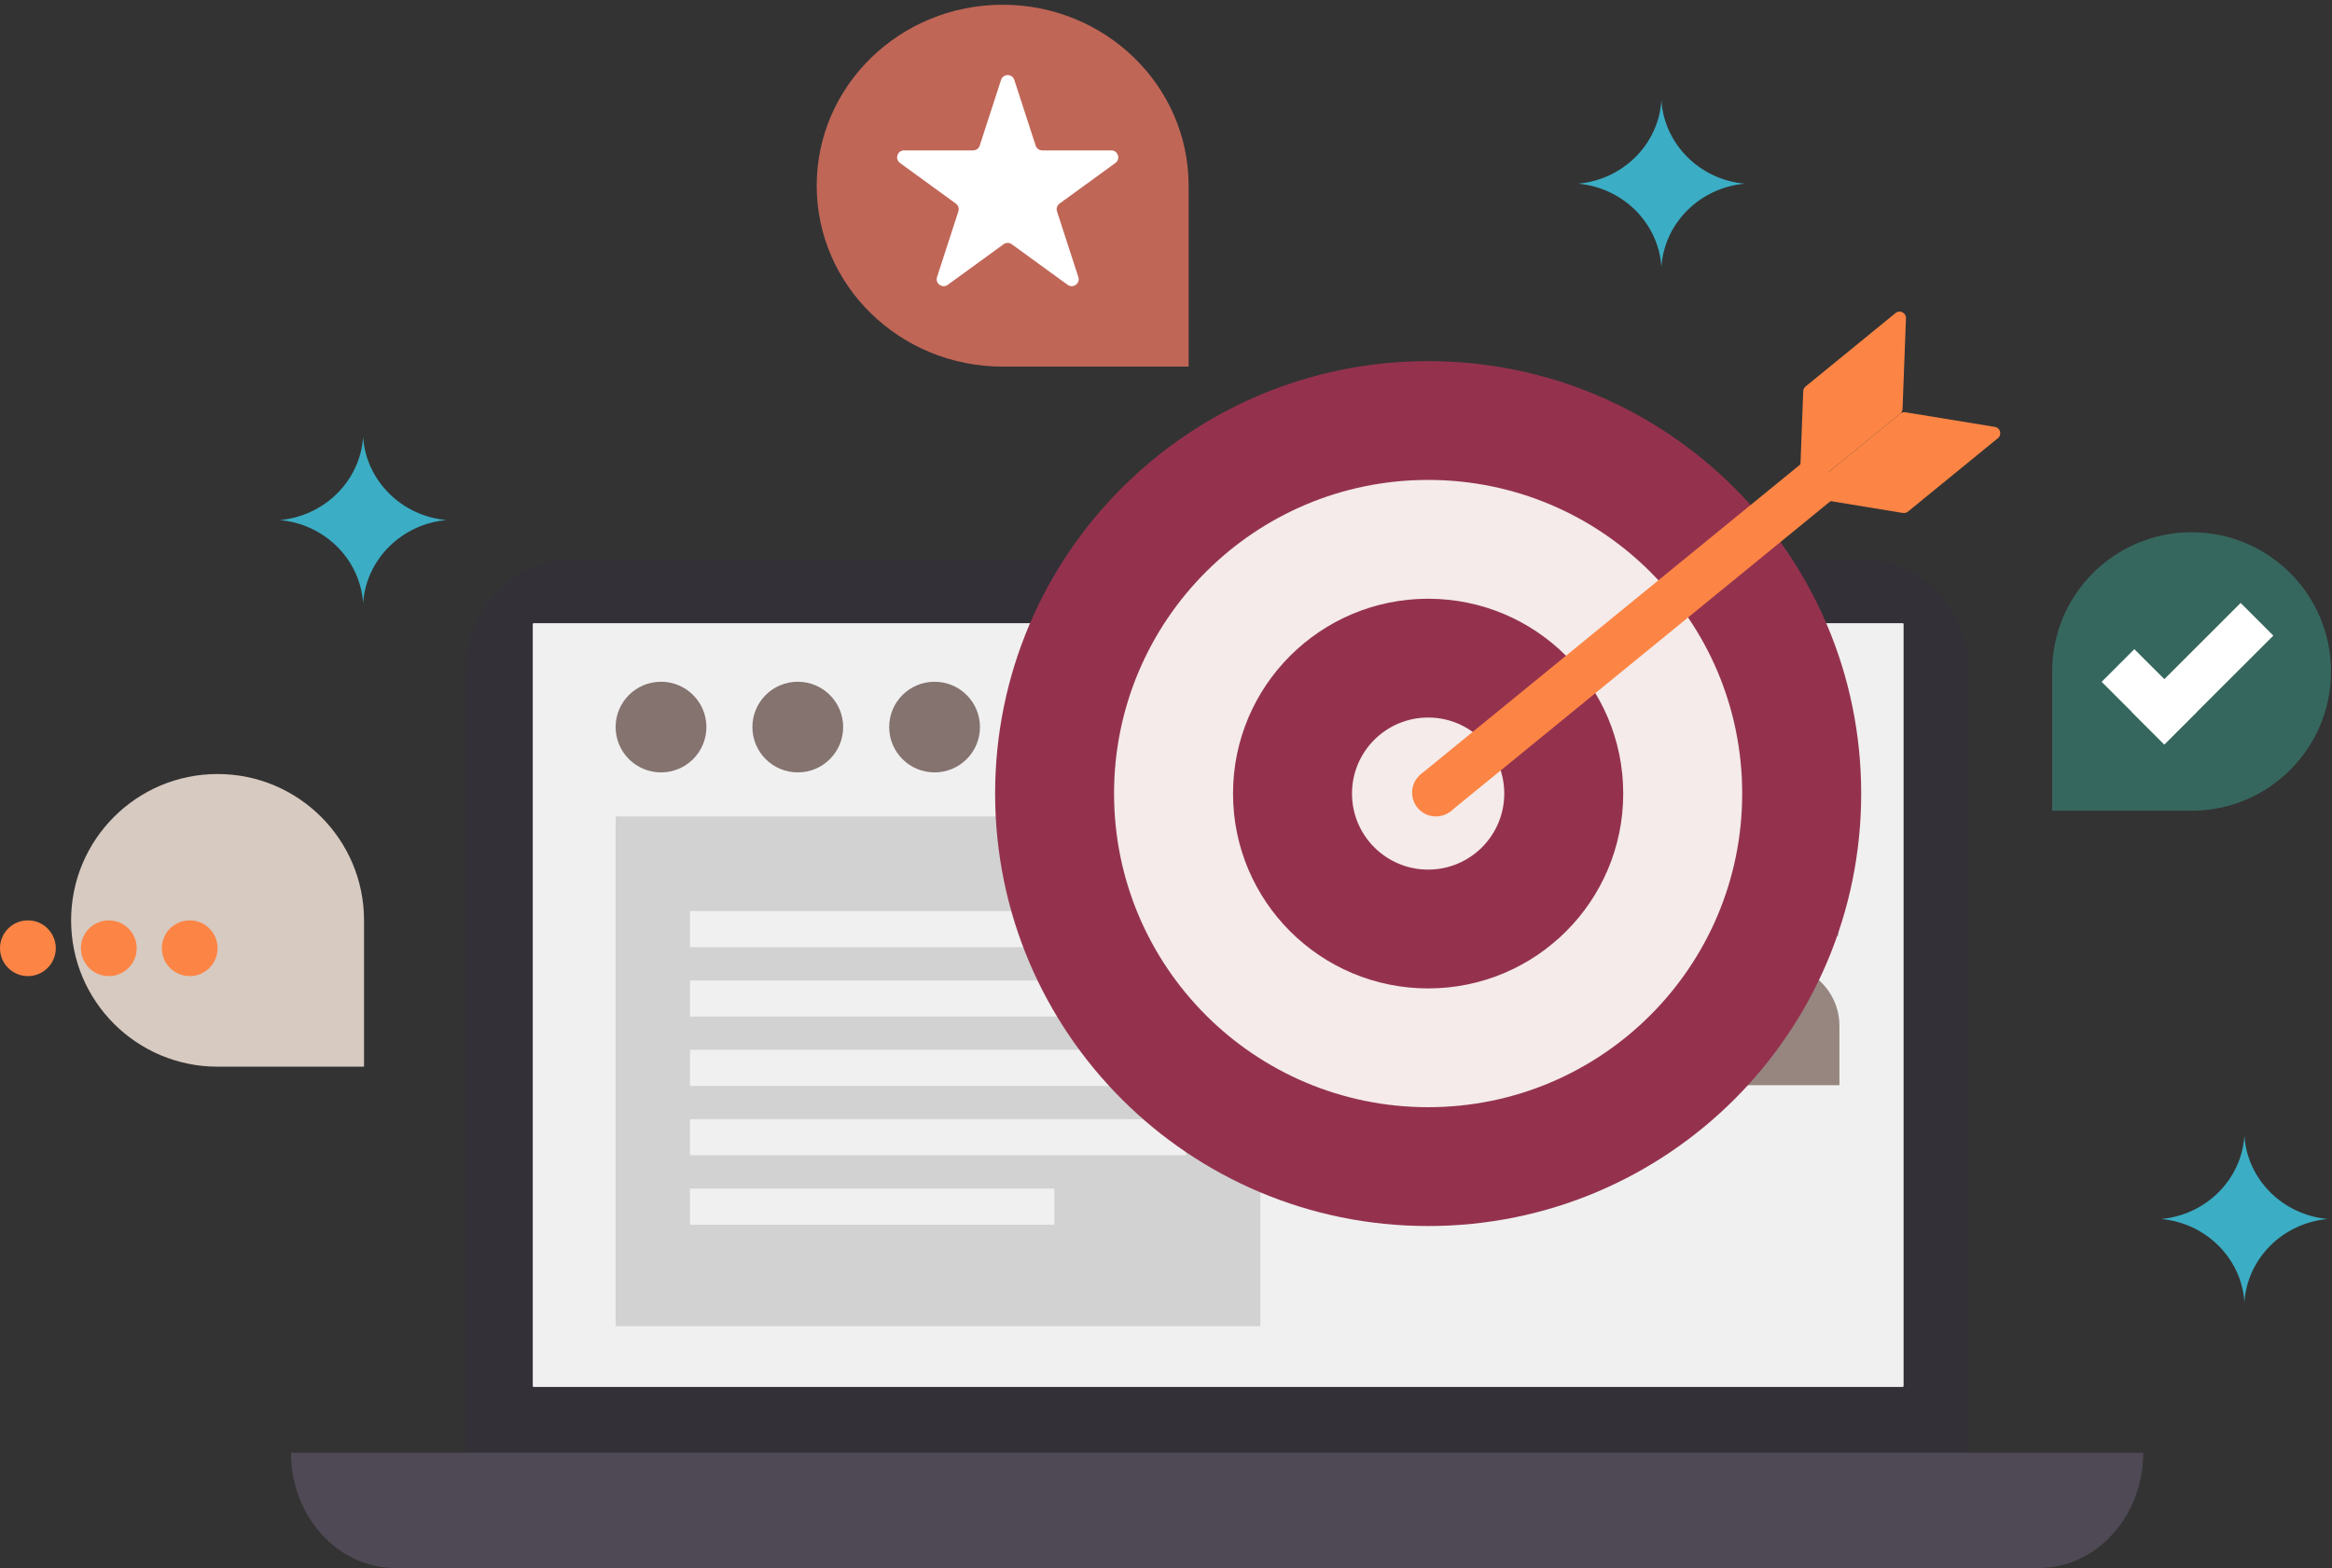
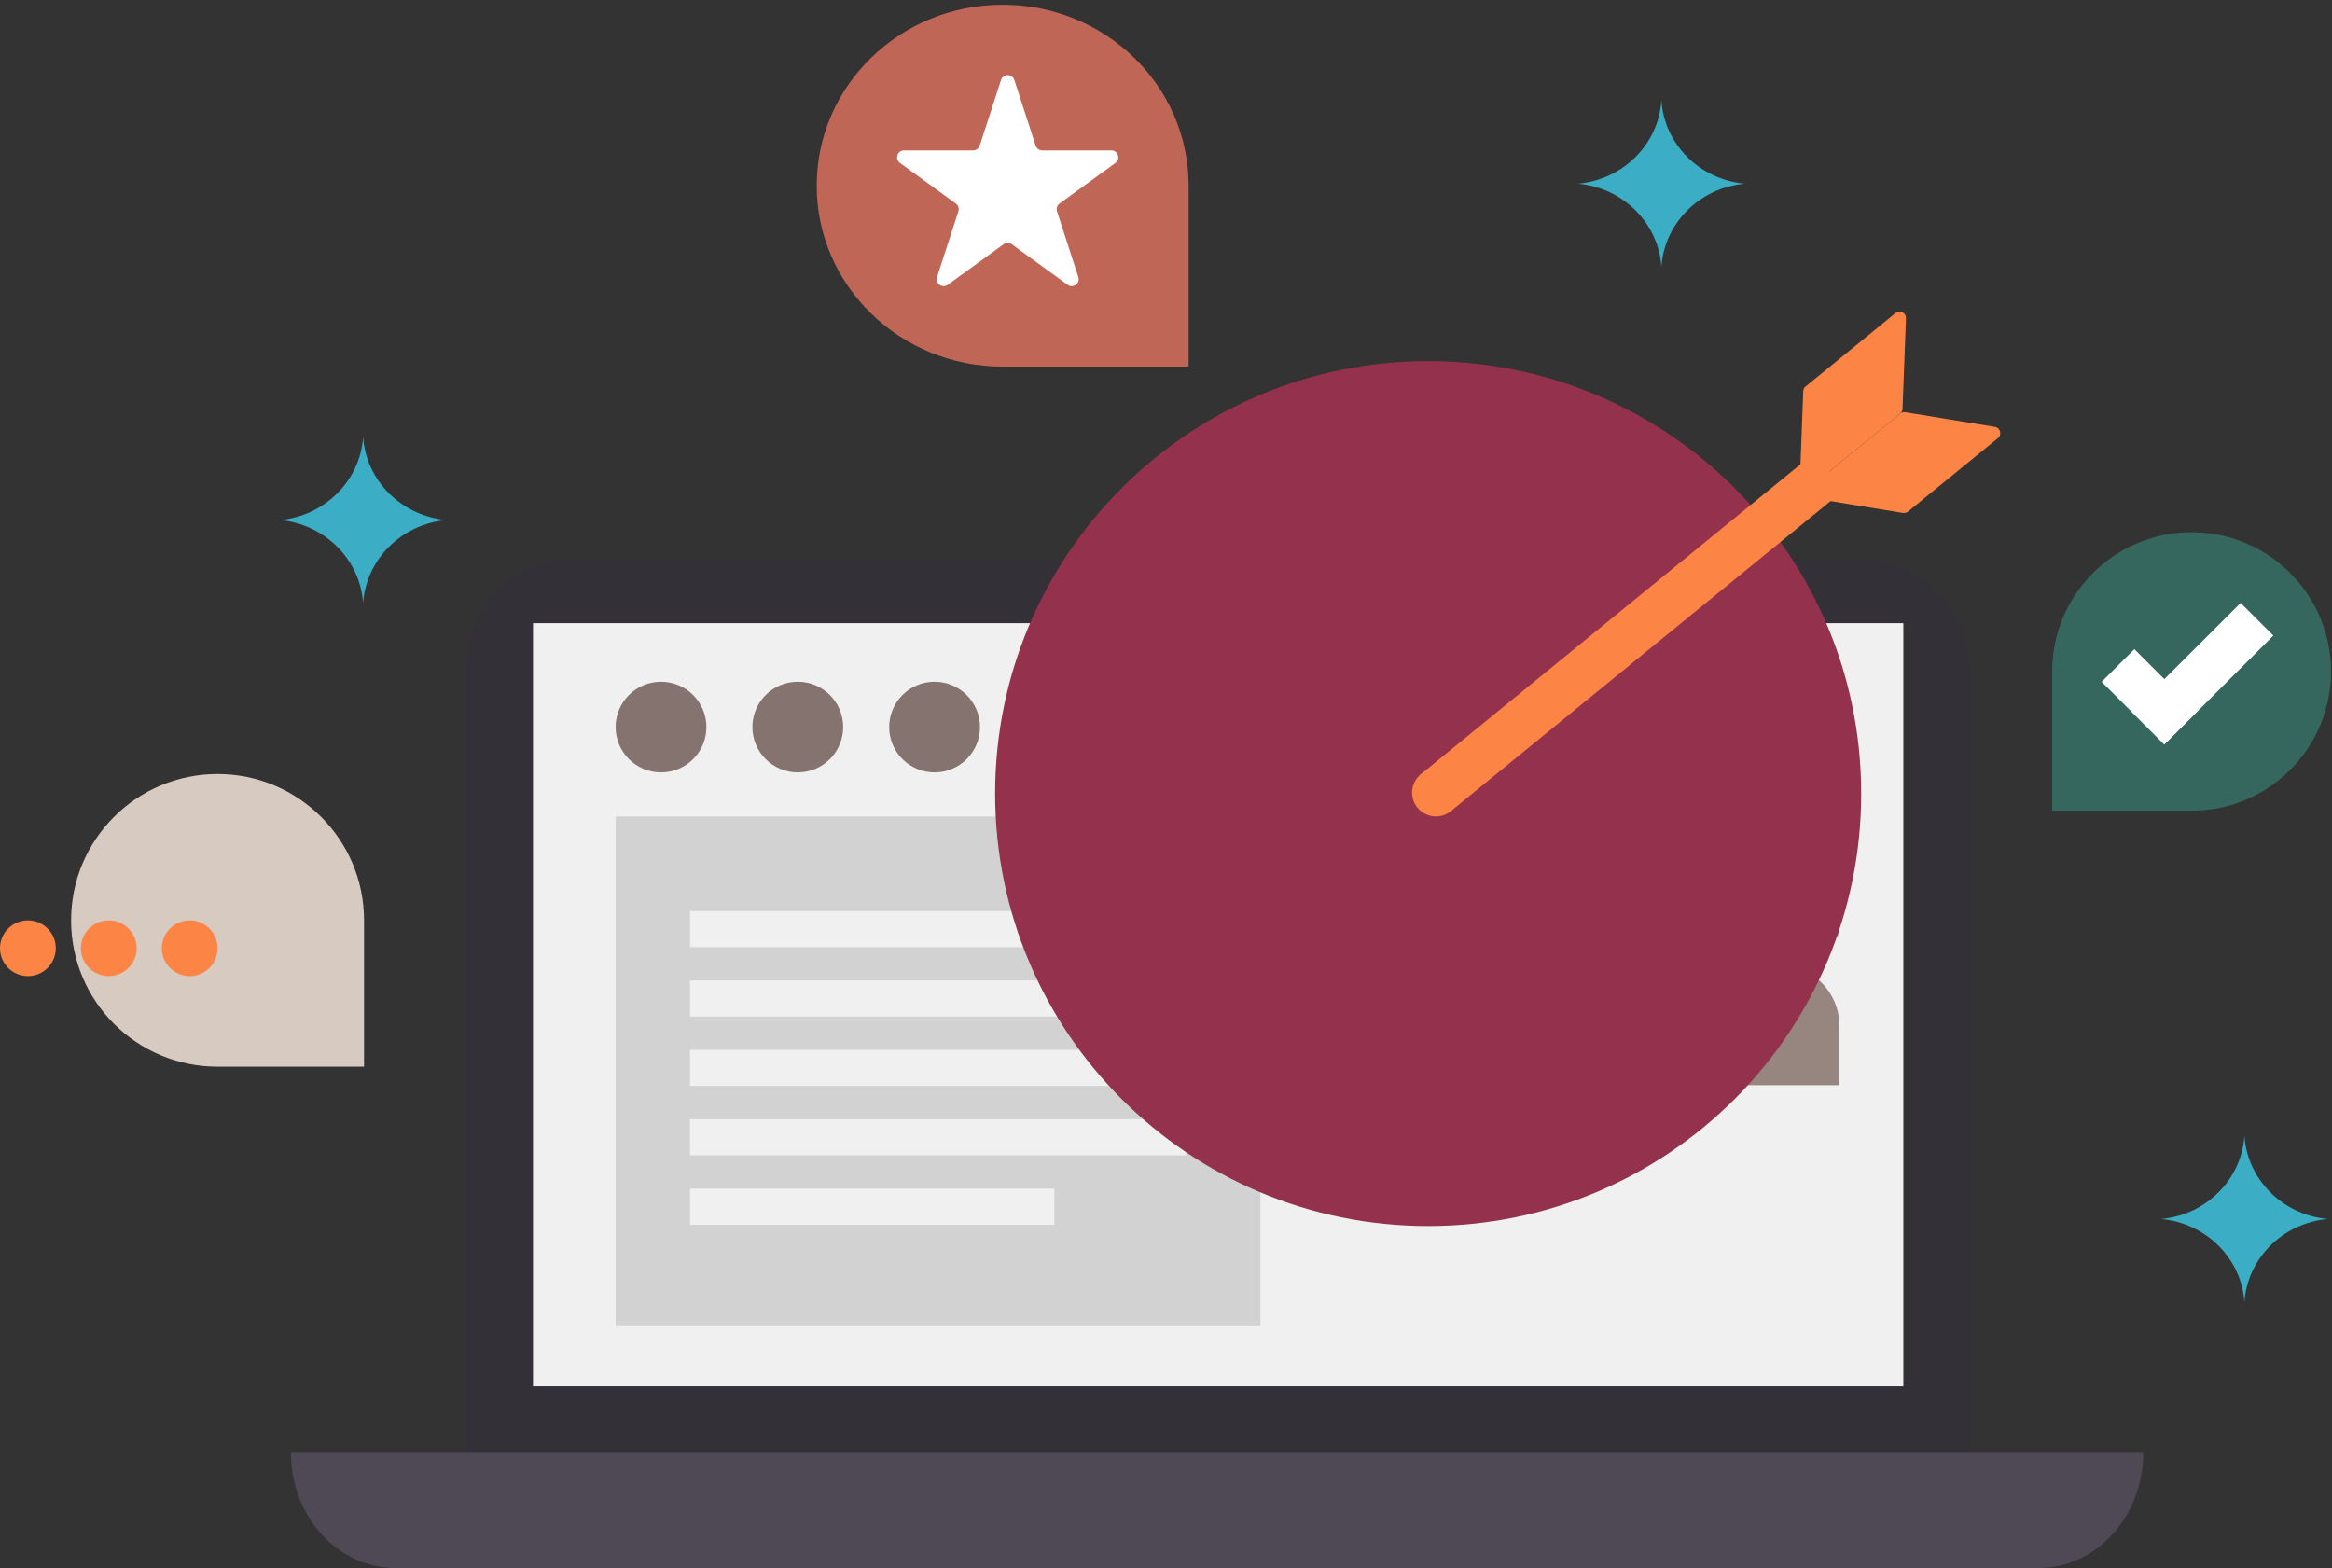
<svg xmlns="http://www.w3.org/2000/svg" width="232" height="156" viewBox="0 0 232 156" fill="none">
  <rect x="0" y="0" width="232" height="156" fill="#333333" stroke="none" />
  <g clip-path="url(#clip0_923_76)">
    <path d="M36.126 60.014C35.833 55.65 32.301 52.144 27.84 51.74C32.301 51.335 35.833 47.829 36.126 43.465C36.418 47.829 39.95 51.335 44.411 51.74C39.95 52.144 36.418 55.65 36.126 60.014Z" fill="#3BADC4" />
    <path d="M165.286 26.549C164.993 22.185 161.461 18.679 157 18.275C161.461 17.87 164.993 14.364 165.286 10C165.578 14.364 169.111 17.87 173.571 18.275C169.111 18.679 165.578 22.185 165.286 26.549Z" fill="#3BADC4" />
    <path d="M223.286 129.549C222.993 125.185 219.461 121.679 215 121.275C219.461 120.87 222.993 117.364 223.286 113C223.578 117.364 227.11 120.87 231.571 121.275C227.11 121.679 223.578 125.185 223.286 129.549Z" fill="#3BADC4" />
    <path d="M118.25 36.472H99.75C89.533 36.472 81.25 28.413 81.25 18.472C81.25 8.531 89.533 0.472 99.75 0.472C109.967 0.472 118.25 8.531 118.25 18.472V36.472Z" fill="#C06657" />
    <path d="M99.591 7.95C99.799 7.312 100.701 7.312 100.909 7.95L103.031 14.484C103.123 14.769 103.389 14.963 103.689 14.963H110.556C111.227 14.963 111.506 15.821 110.963 16.216L105.408 20.254C105.165 20.43 105.063 20.743 105.156 21.028L107.278 27.562C107.485 28.2 106.755 28.731 106.213 28.336L100.657 24.299C100.414 24.122 100.086 24.122 99.843 24.299L94.287 28.336C93.745 28.731 93.014 28.2 93.222 27.562L95.344 21.028C95.437 20.743 95.335 20.43 95.092 20.254L89.537 16.216C88.994 15.821 89.273 14.963 89.944 14.963H96.811C97.111 14.963 97.377 14.769 97.469 14.484L99.591 7.95Z" fill="white" />
    <path d="M36.216 106.121H21.645C13.598 106.121 7.074 99.603 7.074 91.563C7.074 83.523 13.598 77.005 21.645 77.005C29.692 77.005 36.216 83.523 36.216 91.563V106.121Z" fill="#D7CAC1" />
    <path d="M5.551 94.338C5.551 95.869 4.308 97.111 2.775 97.111C1.243 97.111 0 95.869 0 94.338C0 92.806 1.243 91.564 2.775 91.564C4.308 91.564 5.551 92.806 5.551 94.338Z" fill="#FC8545" />
    <path d="M13.598 94.338C13.598 95.869 12.355 97.111 10.822 97.111C9.289 97.111 8.047 95.869 8.047 94.338C8.047 92.806 9.289 91.564 10.822 91.564C12.355 91.564 13.598 92.806 13.598 94.338Z" fill="#FC8545" />
    <path d="M21.648 94.338C21.648 95.869 20.406 97.111 18.873 97.111C17.34 97.111 16.098 95.869 16.098 94.338C16.098 92.806 17.34 91.564 18.873 91.564C20.406 91.564 21.648 92.806 21.648 94.338Z" fill="#FC8545" />
    <path d="M204.16 80.656H218.03C225.69 80.656 231.901 74.454 231.901 66.804C231.901 59.155 225.69 52.953 218.03 52.953C210.37 52.953 204.16 59.155 204.16 66.804V80.656Z" fill="#36675E" />
    <path d="M215.32 74.064L226.164 63.234L222.911 59.986L212.067 70.815L215.32 74.064Z" fill="white" />
    <path d="M218.571 70.811L212.336 64.584L209.083 67.833L215.318 74.059L218.571 70.811Z" fill="white" />
    <path d="M46.316 66.502C46.316 60.482 51.204 55.601 57.233 55.601H184.95C190.979 55.601 195.866 60.482 195.866 66.502V144.992H46.316V66.502Z" fill="#333037" />
-     <path d="M189.355 62.072H53.027V137.978H189.355V62.072Z" fill="white" />
    <path fill-rule="evenodd" clip-rule="evenodd" d="M213.22 144.525H28.945C28.945 150.865 33.602 156 39.347 156C71.719 156 170.445 156 202.818 156C208.562 156 213.22 150.865 213.22 144.525Z" fill="#4E4954" />
    <path d="M189.355 62H53.027V137.906H189.355V62Z" fill="#F0F0F0" />
    <path d="M97.493 72.334C97.493 74.826 95.471 76.844 92.977 76.844C90.483 76.844 88.461 74.826 88.461 72.334C88.461 69.844 90.483 67.825 92.977 67.825C95.471 67.825 97.493 69.844 97.493 72.334Z" fill="#857370" />
    <path d="M70.278 72.334C70.278 74.826 68.256 76.844 65.762 76.844C63.267 76.844 61.246 74.826 61.246 72.334C61.246 69.844 63.267 67.825 65.762 67.825C68.256 67.825 70.278 69.844 70.278 72.334Z" fill="#857370" />
    <path d="M83.883 72.334C83.883 74.826 81.861 76.844 79.368 76.844C76.873 76.844 74.852 74.826 74.852 72.334C74.852 69.844 76.873 67.825 79.368 67.825C81.861 67.825 83.883 69.844 83.883 72.334Z" fill="#857370" />
    <path d="M125.393 81.228H61.246V131.94H125.393V81.228Z" fill="#D2D2D2" />
    <path d="M118.002 90.637H68.644V94.232H118.002V90.637Z" fill="#F0F0F0" />
    <path d="M118.002 97.542H68.644V101.137H118.002V97.542Z" fill="#F0F0F0" />
    <path d="M118.002 104.441H68.644V108.036H118.002V104.441Z" fill="#F0F0F0" />
    <path d="M117.994 111.346H68.637V114.94H117.994V111.346Z" fill="#F0F0F0" />
    <path d="M104.89 118.253H68.644V121.848H104.89V118.253Z" fill="#F0F0F0" />
    <path d="M182.865 87.201C182.865 83.841 180.138 81.118 176.774 81.118H135.366C132.051 81.118 129.363 83.802 129.363 87.113C129.363 90.424 132.051 93.107 135.366 93.107H182.865V87.201Z" fill="#96867F" />
    <path d="M136.693 85.58H176.078V86.594H136.693V85.58Z" fill="white" />
    <path d="M136.782 87.811H173.73V88.825H136.782V87.811Z" fill="white" />
    <path d="M182.995 102.057C182.995 98.698 180.269 95.975 176.905 95.975H145.022C141.707 95.975 139.02 98.658 139.02 101.969C139.02 105.28 141.707 107.964 145.022 107.964H182.995V102.057Z" fill="#96867F" />
-     <path d="M146.328 100.405H175.559V101.448H146.328V100.405Z" fill="white" />
+     <path d="M146.328 100.405V101.448H146.328V100.405Z" fill="white" />
    <path d="M146.327 102.751H173.73V103.794H146.327V102.751Z" fill="white" />
    <path d="M142.081 121.975C165.873 121.975 185.161 102.713 185.161 78.952C185.161 55.191 165.873 35.929 142.081 35.929C118.288 35.929 99 55.191 99 78.952C99 102.713 118.288 121.975 142.081 121.975Z" fill="#94324E" />
-     <path d="M142.077 110.153C159.334 110.153 173.323 96.183 173.323 78.95C173.323 61.716 159.334 47.746 142.077 47.746C124.821 47.746 110.832 61.716 110.832 78.95C110.832 96.183 124.821 110.153 142.077 110.153Z" fill="#F4EBEA" />
    <path d="M142.078 98.336C152.798 98.336 161.488 89.657 161.488 78.951C161.488 68.246 152.798 59.567 142.078 59.567C131.358 59.567 122.668 68.246 122.668 78.951C122.668 89.657 131.358 98.336 142.078 98.336Z" fill="#94324E" />
-     <path d="M142.079 86.515C146.262 86.515 149.653 83.128 149.653 78.95C149.653 74.772 146.262 71.386 142.079 71.386C137.895 71.386 134.504 74.772 134.504 78.95C134.504 83.128 137.895 86.515 142.079 86.515Z" fill="#F4EBEA" />
    <path d="M183.434 48.778L180.438 45.117L141.22 77.136L144.216 80.796L183.434 48.778Z" fill="#FC8545" />
    <path d="M188.577 31.145C189.001 30.799 189.636 31.114 189.616 31.661L189.275 40.678C189.269 40.86 189.184 41.031 189.043 41.146L180.094 48.452C179.67 48.798 179.034 48.483 179.055 47.936L179.395 38.919C179.402 38.736 179.487 38.566 179.628 38.451L188.577 31.145Z" fill="#FC8545" />
    <path d="M198.764 43.591C199.189 43.245 199.005 42.56 198.464 42.472L189.548 41.012C189.368 40.983 189.183 41.032 189.042 41.147L180.094 48.453C179.669 48.8 179.853 49.484 180.393 49.572L189.31 51.032C189.49 51.062 189.674 51.012 189.816 50.897L198.764 43.591Z" fill="#FC8545" />
    <path d="M141.017 80.357C141.844 81.368 143.335 81.517 144.347 80.691C145.359 79.864 145.509 78.375 144.682 77.364C143.854 76.354 142.363 76.204 141.351 77.03C140.339 77.857 140.189 79.346 141.017 80.357Z" fill="#FC8545" />
  </g>
  <defs>
    <clipPath id="clip0_923_76">
      <rect width="232" height="156" fill="white" />
    </clipPath>
  </defs>
</svg>